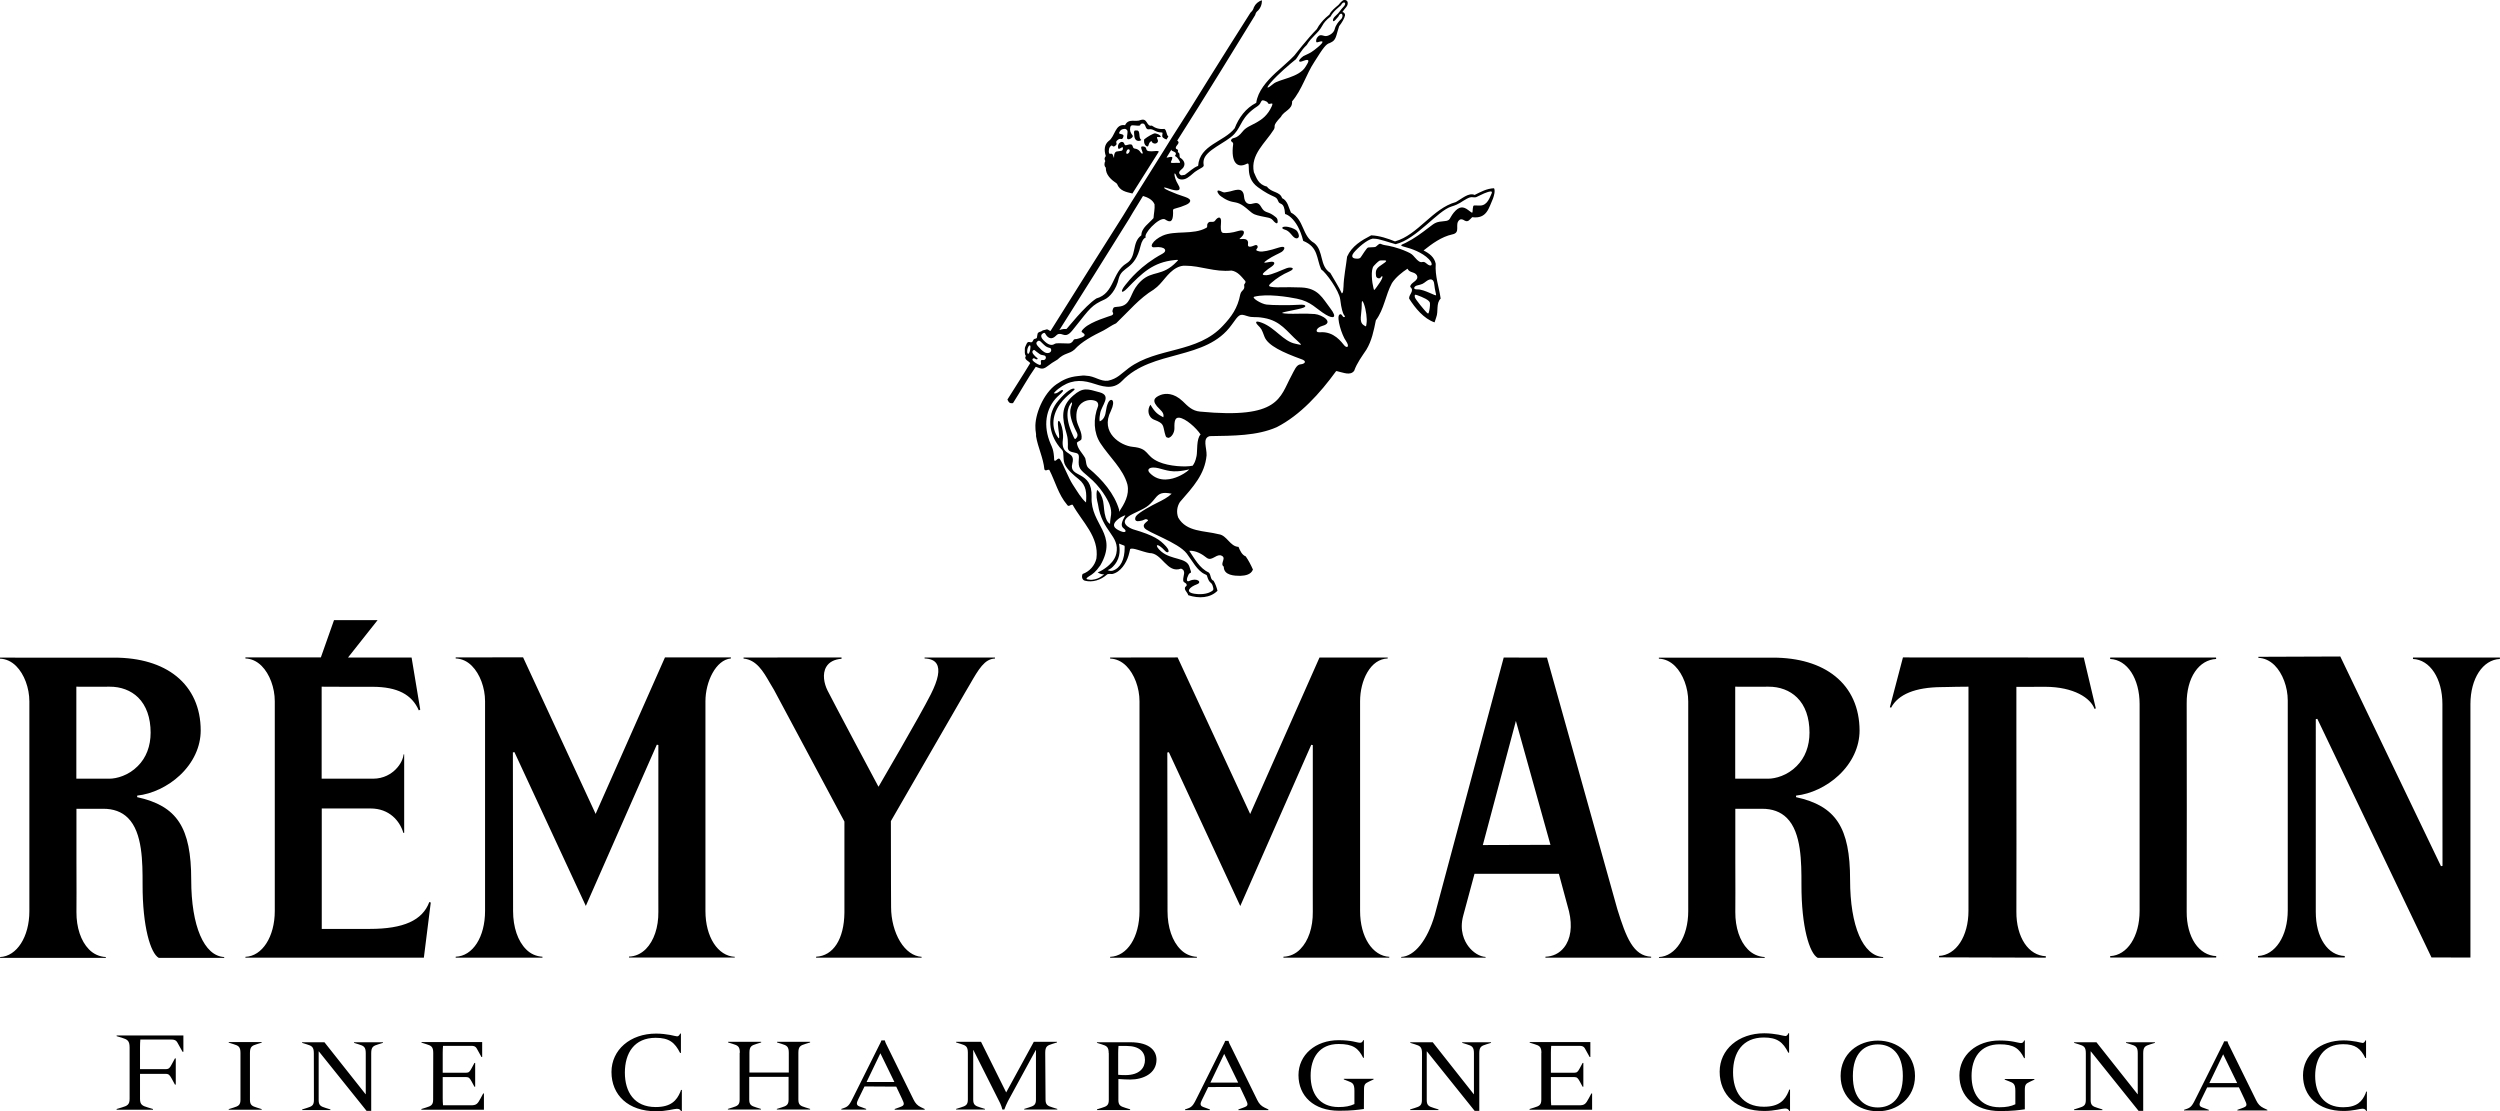
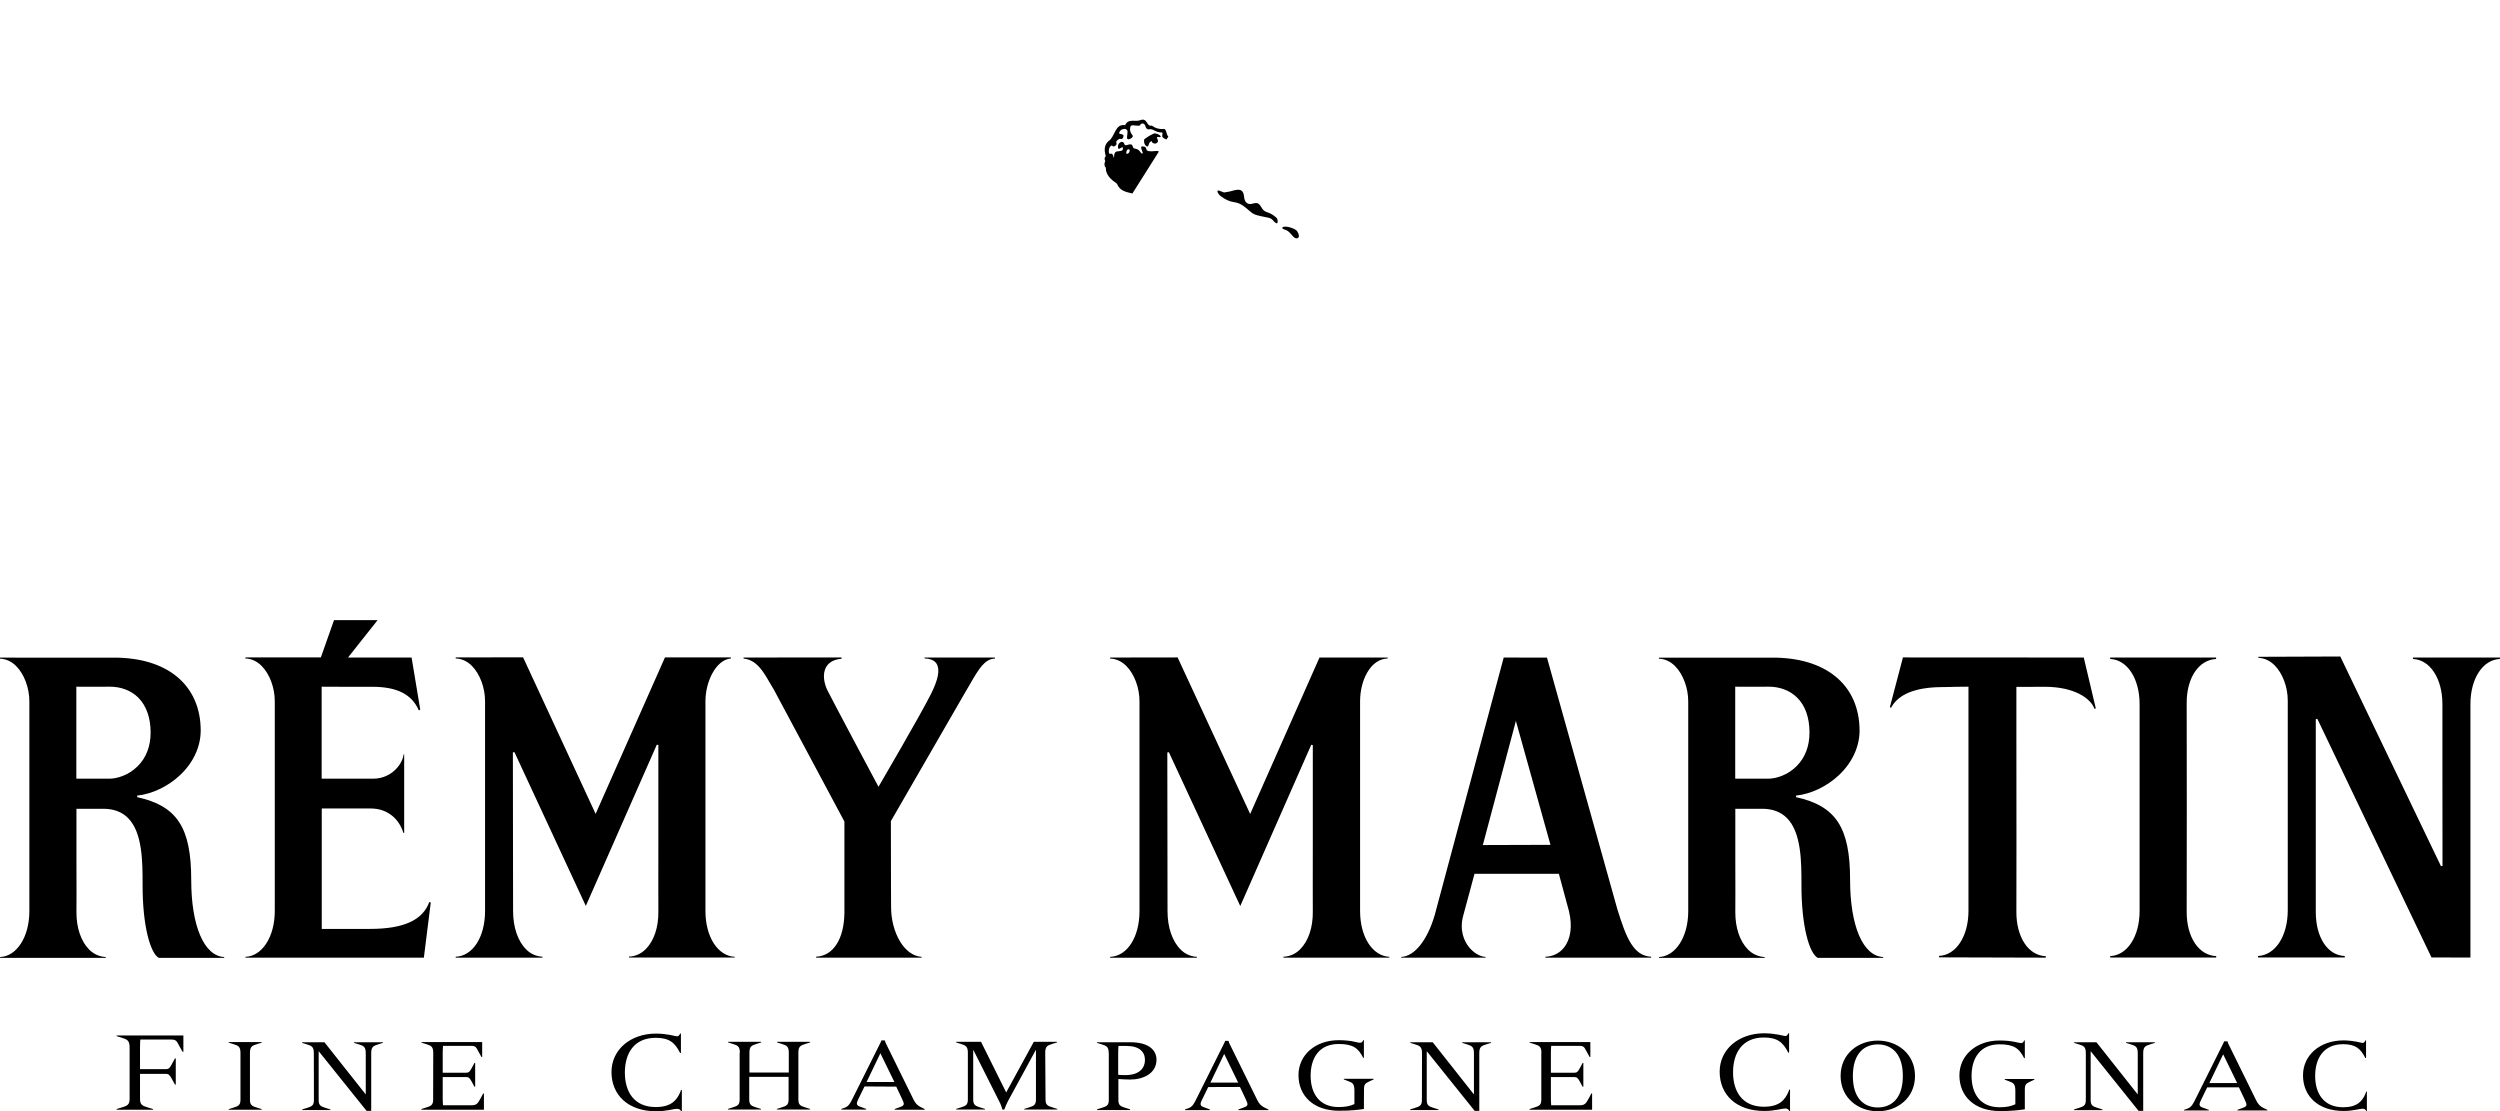
<svg xmlns="http://www.w3.org/2000/svg" id="图层_1" x="0px" y="0px" viewBox="0 0 2426.5 1078.6" style="enable-background:new 0 0 2426.5 1078.6;" xml:space="preserve">
  <style type="text/css">	.st0{fill-rule:evenodd;clip-rule:evenodd;}</style>
  <g>
    <g>
      <path class="st0" d="M185.6,854.1c0-50.9-13.7-71.9-52.5-80.4l0.1-1.5c14.3-1.5,29.8-8.8,41.4-19.7c13-12.2,20.2-27.7,20.2-43.5   c0-22-8.2-40.2-23.5-52.6c-14.7-11.9-35.6-18.1-60.4-18.1H0v1c5.7,0.2,11.1,2.6,15.7,7.2c7.8,7.8,12.8,21.2,12.8,34.3v203.6   c0,24.9-12.2,43.8-28.4,44.5l0,0.8h102.6v-0.8c-6.2-0.3-12.1-3-16.4-7.5c-7.8-8-12.2-21.2-12.1-36.2c0.1-6.9,0.1-25.9,0-50l0-49.4   v-0.8h25.7c10.1-0.1,18.3,2.9,24.3,8.9c14.3,14.2,14.2,43.3,14.2,64.6c-0.1,41.1,7.8,66.9,15.7,71.2c2.4,0,41.9,0,63.5,0v-0.8   C198.1,927.9,185.6,898.8,185.6,854.1L185.6,854.1z M106.1,755.8H74.1v-89.3l0.8,0c0.2,0,16.4,0.2,31.4,0   c10.9-0.1,20.8,3.6,27.8,10.5c7.9,7.8,12.1,19.6,12.1,34.1c0,13.1-4.3,24.4-12.5,32.5C124.7,752.7,113.2,755.8,106.1,755.8   L106.1,755.8z M1795.7,854.1c0-50.9-13.7-71.9-52.5-80.4l0.1-1.5c14.3-1.5,29.8-8.8,41.4-19.7c13-12.2,20.2-27.7,20.2-43.5   c-0.1-22-8.2-40.2-23.6-52.6c-14.7-11.9-35.6-18.1-60.4-18.1h-110.8v1c5.7,0.2,11.1,2.6,15.7,7.2c7.8,7.8,12.8,21.2,12.8,34.3   v203.6c0,24.9-12.2,43.8-28.4,44.5l0,0.8h102.6v-0.8c-6.2-0.3-12.1-3-16.4-7.5c-7.8-8-12.2-21.2-12.1-36.2c0.1-6.9,0.1-25.9,0-50   l0-49.4v-0.8h25.7c10.1-0.1,18.3,2.9,24.3,8.9c14.3,14.2,14.2,43.3,14.2,64.6c-0.1,41.1,7.8,66.9,15.8,71.2c2.4,0,41.8,0,63.5,0   v-0.8C1808.2,927.9,1795.7,898.8,1795.7,854.1L1795.7,854.1z M1716.1,755.8h-31.9v-89.3l0.8,0c0.2,0,16.4,0.2,31.4,0   c10.9-0.1,20.8,3.6,27.8,10.5c8,7.8,12.1,19.6,12.1,34.1c0,13.1-4.3,24.4-12.5,32.5C1734.8,752.7,1723.3,755.8,1716.1,755.8   L1716.1,755.8z M713.2,928.7c-16.5-0.8-28.5-19.3-28.5-44.5V680.6c0-18.9,10.1-40.2,24.7-41.5v-1h-64l-66.6,150.3l-0.7,1.6   l-0.7-1.6l-69.7-150.4l-65.4,0.1v1c5.7,0.2,11.2,2.6,15.7,7.2c7.8,7.8,12.8,21.2,12.8,34.3v203.6c0,25.3-11.9,43.8-28.5,44.4v0.9   h84.2c0-0.3,0-0.6,0-0.9c-6-0.3-11.6-2.8-15.8-7.1c-8.1-8-12.7-21.6-12.7-37.2l-0.1-76.6l-0.1-77.4l1.5-0.3l69.3,149.3l68.9-156.5   l1.5,0.3l0,13.7l0,32.8l0,46.7c0,31.6-0.1,61.4,0,68.6c0.2,15.1-4.3,28.3-12.1,36.2c-4.7,4.7-10.3,7.2-16.4,7.4v0.9h102.6   L713.2,928.7L713.2,928.7L713.2,928.7z M416.7,875.5c-6.6,17.8-25,26.1-57.9,26.1h-46.5v-61.9l0-54.2v-0.8h47.4   c18.2,0,28.4,12.1,31.8,23.7l0.8,0v-76.2h-0.6c-0.3,3.8-2.6,9.5-7.7,14.6c-4.1,4.1-11.3,9-22,9h-49.8v-89.3h0.8   c0.4,0,35.3,0.2,48.9,0.1c23.7,0.1,37.9,7.4,44.6,22.9l1.4-0.7l-8.4-50.6h-61.7l1-1.3l27.7-35h-42.3l-12.6,35.7l-0.2,0.5H311   l-72.8,0v1c5.7,0.2,11.1,2.6,15.7,7.2c7.8,7.8,12.8,21.2,12.8,34.3v203.6c0,25-12.2,43.9-28.5,44.5v0.8h173.2l6.7-53.5   L416.7,875.5L416.7,875.5z M897.4,638.2l0,0.9c5.7,0.2,9.7,1.9,11.7,5.2c3.4,5.6,1.6,15.2-5.6,29.5c-11,21.8-49.8,88-50.1,88.6   l-0.7,1.2l-0.7-1.2c-0.5-0.8-45.5-85.4-48.8-92.2c-3.3-6.6-5.3-16.1-1.2-23c2.7-4.6,7.9-7.3,14.8-7.8l0-1.3l-95.1,0.1v1   c12.5,1.2,19.1,12.4,25.4,23.4c1.4,2.4,2.7,4.7,4.1,6.9l68.3,127.7l0.1,0.2v47.9c0,19.9,0,35.7,0,40.5   c-0.3,25.7-10.8,42-27.5,42.8v0.9h102.4l0-0.8c-7.9-0.5-15.3-5.7-20.9-14.9c-5.5-9.1-8.7-21.2-8.7-33.3l-0.1-21.5l-0.1-61.8V797   l0.1-0.2l71.9-124.6l4.7-8c8.5-14.8,14.3-24.7,24.3-25v-1L897.4,638.2L897.4,638.2z M1348.6,928.7c-16.5-0.8-28.5-19.3-28.5-44.5   V680.6c0-10.1,2.5-20.2,6.9-27.8c5-8.7,11.9-13.4,19.9-13.7v-0.9h-66.2l-66.6,150.3l-0.7,1.6l-0.7-1.6L1143,638.1l-65.5,0.1v1   c5.7,0.2,11.1,2.6,15.7,7.2c7.8,7.8,12.8,21.2,12.8,34.3v203.6c0,25.3-11.9,43.8-28.5,44.4v0.9h84.2c0-0.3,0-0.6,0-0.9   c-6-0.3-11.6-2.8-15.8-7.1c-8.1-8-12.7-21.6-12.7-37.2l-0.1-76.6l-0.1-77.4l1.5-0.3l69.3,149.3l68.9-156.5l1.5,0.3v13.7l0,32.8   l0,46.7c0,31.6-0.1,61.4,0,68.6c0.2,15.1-4.3,28.3-12.1,36.2c-4.3,4.5-10.1,7.2-16.4,7.4v0.9h102.6L1348.6,928.7L1348.6,928.7   L1348.6,928.7z M1602.6,928.6c-17.4-0.8-24.3-18.8-32.8-46.1l-68.3-244.2l-42-0.1l-67,250.1c-7.2,24.5-19.6,39.9-32.5,40.5v0.7   h81.9v-0.7c-5.7-0.3-12.2-4.3-16.7-10.3c-3.6-4.8-9.1-15.1-4.9-30.1l10.7-39.7l0.2-0.6h0.6l80.6,0h0.6l0.2,0.6l9.7,35.9   c3.4,14.4,1.7,26.9-4.9,35.1c-4.4,5.6-10.8,8.7-18,8.9v0.9h102.6C1602.6,929.1,1602.6,928.8,1602.6,928.6L1602.6,928.6z    M1503.7,820l-63.5,0.2h-1l0.3-1l31.1-116.7l0.7-2.8l0.8,2.8l32.5,116.5l0.3,1L1503.7,820L1503.7,820z M2022.5,638.2l-175.5-0.1   l-12.7,48.3l1.2,0.5c6.9-13,23.4-19.8,49-20c1.1,0,3.1,0,5.9-0.1c4.6-0.1,11.5-0.3,19.4-0.3h0.8v217.5c0,24.8-12,43.1-28.6,43.8   c0,0.4,0,0.9,0.1,1.4l103.5,0.3c0.1-0.5,0.1-1.1,0.1-1.4c-8.2-0.3-15.5-4.7-20.6-12.4c-5.2-7.8-8.1-18.7-8-30.7   c0.1-8.3,0.1-108.9,0-175.4l0-42.1v-0.8l0.8,0c11.1,0,21.8-0.1,27.2-0.1c27.9,0.1,44.1,11,47.8,21.4c0.4-0.1,0.8-0.2,1.3-0.4   L2022.5,638.2L2022.5,638.2z M2130.4,915.6c-5.2-7.8-8.1-18.7-8-30.7c0.1-6.2,0.1-51.4,0.1-101.1c0-49.8,0-94.9-0.1-101.1   c-0.1-12,2.7-22.9,8-30.7c5.2-7.7,12.5-12,20.6-12.4c0-0.5,0-0.9-0.1-1.4h-102.7l-0.1,1.4c16.6,0.7,28.6,19,28.6,43.8v200.8   c0,24.8-12,43.1-28.6,43.8c0,0.4,0,0.9,0.1,1.4H2151c0.1-0.5,0.1-1.1,0.1-1.4C2142.9,927.7,2135.6,923.3,2130.4,915.6z    M2342.1,638.2l-0.1,1.4c16.6,0.7,28.6,19,28.6,43.8l0,51.8l0.1,105.2l-1.5,0.3l-97.7-203.5l-79.5,0.3v1   c5.7,0.2,11.1,2.7,15.7,7.2c7.8,7.8,12.8,21.2,12.8,34.2v203.6c0,25.1-12.1,43.6-28.9,44.4c0,0.4,0,0.9,0.1,1.4h84.1   c0-0.5,0.1-1.1,0-1.4c-8.1-0.3-15.1-4.5-20.2-12.2c-5.2-7.8-7.9-18.4-7.9-30.7V698l1.5-0.3L2360,929.3l37.8,0.1v-246   c0-24.8,12-43.1,28.6-43.8c0-0.5,0-0.9,0-1.4H2342.1L2342.1,638.2z" />
      <path class="st0" d="M125.8,1016.7c0-6.7-2.2-7.8-7.6-9.5l-5-1.5v-0.7h64.8v15.9h-0.8l-4-7.2c-1.6-3-2.4-4.7-6.8-4.7h-30.2   c-0.2,2.5-0.3,5-0.3,7.5v21.2h25c3.1,0,4-1.3,5.8-4.7l3.1-5.7h0.8v25.4h-0.8l-3.1-5.7c-1.9-3.3-2.7-4.7-5.8-4.7h-25v24.2   c0,5.7,2.2,6.8,7.6,8.4l5,1.5v0.7h-35.3v-0.7l5-1.5c5.4-1.6,7.6-2.7,7.6-8.4L125.8,1016.7L125.8,1016.7L125.8,1016.7z M233.4,1022   c0-6.1-2-7.1-6.9-8.6l-4.5-1.4v-0.6H254v0.6l-4.5,1.4c-4.9,1.5-6.9,2.5-6.9,8.6v45.4c0,5.2,2,6.2,6.9,7.7l4.5,1.4v0.6H222v-0.6   l4.5-1.4c4.9-1.5,6.9-2.5,6.9-7.7L233.4,1022L233.4,1022z M304.6,1022.2c0-6.1-2-7.1-6.9-8.6l-4.5-1.4v-0.6h21.7l39.9,50.4h0.2   v-39.8c0-6.1-2-7.1-6.9-8.6l-4.5-1.4v-0.6h28.1v0.6l-4.5,1.4c-4.9,1.5-6.9,2.5-6.9,8.6v56h-4.5l-46.3-57.7h-0.2v47.2   c0,5.2,2,6.2,6.9,7.7l4.5,1.4v0.6h-27.4v-0.6l4.5-1.4c4.9-1.5,6.9-2.5,6.9-7.7L304.6,1022.2L304.6,1022.2L304.6,1022.2z    M420.5,1022c0-6.1-2-7.1-6.9-8.6l-4.5-1.4v-0.6H468v14.5h-0.7l-3.6-6.5c-1.5-2.8-2.2-4.3-6.2-4.3H430c-0.2,2.3-0.3,4.6-0.3,6.8   v19.3h22.7c2.8,0,3.6-1.2,5.3-4.3l2.8-5.2h0.7v23.1h-0.7l-2.8-5.2c-1.7-3-2.5-4.2-5.3-4.2h-22.7v20.6c0,2.3,0.1,4.5,0.3,6.8h26.8   c5.4,0,6.6-0.9,9.8-7l2.4-4.5h0.7v15.8h-60.7v-0.7l4.5-1.4c4.9-1.5,6.9-2.5,6.9-7.7L420.5,1022L420.5,1022L420.5,1022z    M660.9,1022h-0.8c-5.1-10.2-10.7-14.7-23.7-14.7c-20.8,0-29.9,14.8-29.9,33.8c0,18.6,9,33.4,29.9,33.4c14.9,0,20.4-6.4,23.9-14.6   l0.7-2h0.8v20.7H661c-0.4-1.2-1.4-2.4-4-2.4c-3,0-9.8,2.4-20.2,2.4c-27.1,0-43.3-15.8-43.3-38.1c0-21.5,18.2-37.3,43.3-37.3   c5.4,0,10,0.7,13.6,1.3c3.5,0.7,6,1.4,6.9,1.4c1.3,0,2.5-1.6,2.8-2.7h0.8L660.9,1022L660.9,1022L660.9,1022z M718.1,1021.8   c0-6.1-2-7.1-6.9-8.6l-4.5-1.4v-0.6h32.1v0.6l-4.5,1.4c-4.9,1.5-6.9,2.5-6.9,8.6v19.2h38.2v-19.2c0-6.1-2-7.1-6.9-8.6l-4.5-1.4   v-0.6h32.1v0.6l-4.5,1.4c-4.9,1.5-6.9,2.5-6.9,8.6v45.4c0,5.2,2,6.2,6.9,7.7l4.5,1.4v0.6H754v-0.6l4.5-1.4   c4.9-1.5,6.9-2.5,6.9-7.7v-22h-38.2v22c0,5.2,2,6.2,6.9,7.7l4.5,1.4v0.6h-32.1v-0.6l4.5-1.4c4.9-1.5,6.9-2.5,6.9-7.7V1021.8z    M839.1,1054.5l-6,12.3c-0.7,1.4-1.4,3.1-1.4,4.1c0,2.3,1.8,2.8,4.4,3.7l4.6,1.7v0.7h-24.1v-0.7l2.9-1c4.3-1.5,5.5-3.9,9.2-11.4   l24.7-49.5c1.4-2.8,1.9-3.6,2.1-4.6h3.3c0.6,2.4,1.5,3.8,2.4,5.7l25.5,51.8c1.7,3.5,3.7,5.7,7,7.3l3.8,1.8v0.7h-29.1v-0.7l4.2-1.5   c3.4-1.2,4.6-1.9,4.6-3.5c0-1-0.4-2.2-2-5.5l-5.3-11.2L839.1,1054.5L839.1,1054.5L839.1,1054.5z M868.1,1050.2l-13.6-27.9   l-13.4,27.9H868.1L868.1,1050.2z M1014.8,1067.2c0,5.2,2,6.2,6.9,7.7l4.5,1.4v0.6h-32.1v-0.6l4.5-1.4c4.9-1.5,6.9-2.5,6.9-7.7v-48   h-0.2l-27,49.6c-1.3,2.5-2.6,5.6-3.5,8.1h-1.9c-0.4-1.9-1.3-4.2-2.1-6l-26-51.7h-0.2v48c0,5.2,2,6.2,6.9,7.7l4.5,1.4v0.6h-28v-0.6   l4.5-1.4c4.9-1.5,6.9-2.5,6.9-7.7v-45.4c0-6.1-2-7.1-6.9-8.6l-4.5-1.4v-0.6h24.2l24.4,49.1l26.8-49.1h22.5v0.6l-4.5,1.4   c-4.9,1.5-6.9,2.5-6.9,8.6L1014.8,1067.2L1014.8,1067.2z M1076.1,1022.2c0-6.1-2-7.1-6.9-8.6l-4.5-1.4v-0.6h32.2   c20.1,0,25.6,9.2,25.6,16.9c0,13.6-13.2,19.3-25.4,19.3c-3.1,0-7.2-0.2-11.6-0.5v20.3c0,5.2,2,6.2,6.9,7.7l4.5,1.4v0.7h-32.1v-0.7   l4.5-1.4c4.9-1.5,6.9-2.5,6.9-7.7V1022.2z M1085.3,1043.2c2.2,0.2,4.1,0.3,6.9,0.3c14,0,19.1-7.1,19.1-14.7   c0-7.8-5.4-13.6-17.9-13.6h-7.8c-0.2,2.3-0.3,4.5-0.3,6.8L1085.3,1043.2L1085.3,1043.2L1085.3,1043.2z M1172.7,1055.1l-6,12.3   c-0.7,1.4-1.4,3-1.4,4c0,2.3,1.8,2.8,4.4,3.7l4.6,1.7v0.7h-24.1v-0.7l2.9-1c4.3-1.5,5.5-3.9,9.2-11.4l24.7-49.5   c1.4-2.8,1.9-3.6,2.1-4.6h3.3c0.6,2.4,1.5,3.8,2.4,5.6l25.5,51.8c1.7,3.5,3.7,5.7,7,7.3l3.8,1.8v0.7h-29.1v-0.7l4.2-1.5   c3.4-1.2,4.6-1.9,4.6-3.5c0-1-0.4-2.2-2-5.6l-5.3-11.2L1172.7,1055.1L1172.7,1055.1z M1201.8,1050.8l-13.6-27.9l-13.4,27.9H1201.8   L1201.8,1050.8z M1323.8,1076.4c-5.9,0.8-11.9,1.7-24.1,1.7c-24.6,0-39.4-14.3-39.4-34.6c0-19.6,16.5-33.9,39-33.9   c6.2,0,10.7,0.6,13.9,1.2c3.3,0.7,5.5,1.3,7,1.3c1.8,0,2.5-1.4,2.9-2.5h0.7v17.1h-0.7c-4.6-9.2-9.7-13.4-23.8-13.4   c-18.9,0-27.2,13.5-27.2,30.8c0,16.9,8.2,30.4,27.2,30.4c6.5,0,11-0.9,15.3-2.9v-12.9c0-7.2-2-7.8-6.4-9.5l-3.9-1.5v-0.6h28.9v0.6   l-4.5,2.1c-3.7,1.8-4.8,2.6-4.8,7.8L1323.8,1076.4L1323.8,1076.4L1323.8,1076.4z M1380.2,1022.2c0-6.1-2-7.1-6.9-8.6l-4.5-1.4   v-0.6h21.8l39.8,50.4h0.2v-39.8c0-6.1-2-7.1-6.9-8.6l-4.5-1.4v-0.6h28v0.6l-4.5,1.4c-4.9,1.5-6.9,2.5-6.9,8.6v56h-4.5l-46.3-57.7   h-0.2v47.2c0,5.2,2,6.2,6.9,7.7l4.5,1.4v0.6h-27.5v-0.6l4.5-1.4c4.9-1.5,6.9-2.5,6.9-7.7L1380.2,1022.2L1380.2,1022.2z    M1496.1,1022c0-6.1-2-7.1-6.9-8.6l-4.5-1.4v-0.6h58.9v14.5h-0.7l-3.6-6.5c-1.5-2.8-2.2-4.3-6.2-4.3h-27.5   c-0.2,2.3-0.3,4.6-0.3,6.8v19.3h22.7c2.8,0,3.6-1.2,5.3-4.3l2.8-5.2h0.7v23.1h-0.7l-2.8-5.2c-1.7-3-2.5-4.2-5.3-4.2h-22.7v20.6   c0,2.3,0.1,4.5,0.3,6.8h26.8c5.4,0,6.6-0.9,9.8-7l2.4-4.5h0.7v15.8h-60.7v-0.7l4.5-1.4c4.9-1.5,6.9-2.5,6.9-7.7V1022L1496.1,1022z    M1736.5,1021.7h-0.8c-5.1-10.2-10.7-14.7-23.7-14.7c-20.8,0-29.9,14.8-29.9,33.8c0,18.6,9,33.4,29.9,33.4   c14.9,0,20.4-6.4,23.9-14.6l0.7-2h0.8v20.7h-0.8c-0.4-1.2-1.4-2.4-4-2.4c-3,0-9.8,2.4-20.2,2.4c-27.1,0-43.3-15.7-43.3-38.1   c0-21.5,18.2-37.3,43.3-37.3c5.4,0,10,0.7,13.6,1.3c3.5,0.7,6,1.4,7,1.4c1.3,0,2.5-1.6,2.7-2.7h0.8L1736.5,1021.7L1736.5,1021.7z    M1822.6,1010c18.8,0,36.1,12.7,36.1,34.3c0,21.6-17.3,34.3-36.1,34.3c-18.7,0-36.1-12.7-36.1-34.3S1803.8,1010,1822.6,1010z    M1822.6,1074.9c12.5,0,24.3-7.9,24.3-30.6c0-22.6-11.8-30.6-24.3-30.6c-12.4,0-24.2,7.9-24.2,30.6   C1798.3,1066.9,1810.1,1074.9,1822.6,1074.9z M1965.3,1076.7c-5.9,0.8-11.9,1.7-24.1,1.7c-24.6,0-39.4-14.3-39.4-34.6   c0-19.6,16.5-33.9,39-33.9c6.2,0,10.7,0.6,13.9,1.2c3.3,0.6,5.5,1.3,7,1.3c1.8,0,2.5-1.4,2.9-2.5h0.7v17.1h-0.7   c-4.6-9.2-9.7-13.4-23.8-13.4c-18.9,0-27.2,13.5-27.2,30.7c0,16.9,8.2,30.4,27.2,30.4c6.5,0,11-0.9,15.3-2.9v-12.9   c0-7.2-2-7.8-6.4-9.5l-3.9-1.5v-0.6h28.8v0.6l-4.5,2.1c-3.7,1.8-4.8,2.6-4.8,7.9L1965.3,1076.7L1965.3,1076.7L1965.3,1076.7z    M2024.5,1022.2c0-6.1-2-7.1-6.9-8.6l-4.5-1.4v-0.6h21.7l39.9,50.4h0.2v-39.8c0-6.1-2-7.1-6.9-8.6l-4.5-1.4v-0.6h28.1v0.6   l-4.5,1.4c-4.9,1.5-6.9,2.5-6.9,8.6v56h-4.5l-46.3-57.7h-0.2v47.2c0,5.2,2,6.2,6.9,7.7l4.5,1.4v0.7h-27.5v-0.7l4.5-1.4   c4.9-1.5,6.9-2.5,6.9-7.7L2024.5,1022.2L2024.5,1022.2z M2142.3,1055.4l-6,12.3c-0.7,1.4-1.4,3.1-1.4,4.1c0,2.3,1.8,2.8,4.4,3.7   l4.6,1.7v0.6h-24.1v-0.6l2.9-1c4.3-1.5,5.5-3.9,9.2-11.4l24.7-49.5c1.4-2.8,1.9-3.6,2.1-4.6h3.3c0.6,2.4,1.5,3.8,2.4,5.6   l25.5,51.8c1.7,3.5,3.7,5.7,7,7.3l3.8,1.8v0.6h-29.1v-0.6l4.2-1.5c3.4-1.2,4.6-1.9,4.6-3.5c0-1-0.4-2.2-2-5.6l-5.3-11.2   L2142.3,1055.4L2142.3,1055.4z M2171.4,1051.2l-13.6-27.9l-13.4,27.9H2171.4z M2296.5,1026.9h-0.7c-4.6-9.2-9.7-13.4-21.5-13.4   c-18.9,0-27.2,13.5-27.2,30.8c0,16.9,8.2,30.4,27.2,30.4c13.5,0,18.5-5.8,21.7-13.3l0.6-1.9h0.7v18.8h-0.7   c-0.4-1.1-1.3-2.2-3.6-2.2c-2.7,0-8.9,2.2-18.3,2.2c-24.6,0-39.4-14.3-39.4-34.6c0-19.6,16.5-33.9,39.4-33.9   c4.9,0,9.1,0.7,12.3,1.2c3.2,0.6,5.4,1.3,6.3,1.3c1.2,0,2.3-1.5,2.5-2.5h0.7L2296.5,1026.9L2296.5,1026.9z" />
    </g>
    <path d="M1123.9,146.7c-1.5-0.6-5,0.6-9,0c-3.9-0.6-0.6-4.6-6.1-4.6c-3.4,0,1.8,6.9-0.1,7s-1.9-4.2-7.3-4.9c-3.6-0.5,0.2-6-7.8-3.4  c-3.3,1.1-1.3-3-4.9-3.1c-0.9,0-3.7,1.3-3.6,5c0.1,4.8,4.8-2.1,4.8,1.1s-1.8,2.5-5.8,3.2c-4,0.6-2.2,8-3.1,5.8  c-0.9-2.3-0.9-4.2-3.5-3.5c-1.7,0.5-1.7-4.6-0.3-6.5c3-4.2,2,1.6,5.6-1.6c2.7-2.3-1.7-2.9,2.6-5.8c2.6-1.8,3.5,1.3,4.9-2.5  c1.4-3.8-4.9-1.9-4-4.2c0.9-2.5,2.6-3.4,5-3.6v0c0,0,1.6-0.3,2.7,1.3c1.1,1.6-0.5,5.4,0,7.9c0.6,2.5,6.7-0.9,5.3-2.8  c-2.2-3-2.9-4.7-2.3-7.8c0.6-3.1,2.8-1.9,7.2-1.7s1.1-1.8,4.7-2.1s2.3,6.2,6.1,5.6c5.1-0.8,5.5,3,12.7,3.1c1.8,0-0.8,3.2,1,4.9  c1,0.9,2.3,1.5,3.5,1.9c1.1-1.7,1.7-2.8,1.8-2.9c-2.2-1.9-1.3-5.6-3.8-7.4c-4.8,0.6-8.9-0.7-12.3-3.2c-5.4,1.3-3.8-7.7-10.8-5.4  c-4.8,2.3-11.7-2.1-15.1,5c-10-1.6-9.5,11.1-16,15.4c-4.1,3.5-4.6,8.6-2.7,14.6c-2.1,2.5-0.8,3.9-0.5,4.8c-1.1,1.9-1.2,5,0.5,6.4  c-0.2,7.2,5.2,11.7,10.8,15.6c2.8,7.2,9,8,15,9.5c0,0,0,0,0,0c0.8-1.3,15.6-24.7,25.7-40.7C1124.6,147,1124.3,146.8,1123.9,146.7z   M1094.1,149.3c-2,0.2-0.5-4.2,0.9-4.4C1097.8,144.6,1096.2,149.1,1094.1,149.3z" />
    <path d="M1136.5,133.6c0.1,0,0.2,0,0.3,0C1136.7,133.6,1136.6,133.6,1136.5,133.6z" />
    <polygon points="1028.1,320.5 1028.1,320.5 1028.1,320.5  " />
-     <path d="M1450.1,182.7c-7.1,0.3-12.8,3.5-18.8,6.5c-5.8-2.6-12.5,3.8-18.2,6.9c-22.5,6.1-36.8,32-59.1,38.2  c-7.4-2.9-14.8-5.5-23.1-5.9c-9.6,5-18.8,10.4-23.4,20.7c-1,8.7-3.3,20.1-3.5,29.3c-0.4,2.1,0.2,5.3-1.6,6.4  c-3.2-6.9-7.5-13.3-11.2-19.9c-10.8-6.9-6.1-21.2-15.6-29c-12.1-6.9-9.5-22.7-22.6-29.6c-2.3-4.8-3-11.4-8.6-14  c-2.2-6.7-10.4-5.1-14.7-11.2c-8.6-2-10.2-8.7-12.7-14c-3.5-17.1,11.2-28.3,19.4-41.4c2.3-4-2.4-2.5,6.9-12.3  c3.1-6.1,11.3-6.9,10.8-15c9.8-11.6,13.6-26.3,21.8-38.6c8.3-13.2,11.1-17.1,14.7-18c2.2-1.3,4.8-1.5,6.6-7.7  c0.8-3.1,1.5-5.1,2.6-8.7c2.7-3.5,5.1-7.5,5.7-10.5c0.2-1.6-1.2-3.2-2.6-3.2c2.8-4.3,5.2-5.4,5.2-8.6c0.1-2.4-1.8-3.1-3.1-3.2  c-1.1-0.1-3,1.2-5.9,4.9c-3.2,2.7-7,5.6-8.8,9.4c-5.2,4.1-7.3,6.8-10.2,10.7l-2,3.4c-8.5,8.5-22,25.8-22,25.8  c-5.2,5.5-12.2,11.2-18.1,16.7c-8.7,8.2-17.1,17.6-18.7,29c-10.2,5.1-17.1,14.7-20.9,24.7c-10.5,13.3-34.1,16.1-35.5,36.5  c-4.9,1.8-8.6,5.8-12.9,8.7l-3.2,0.5c-1.1-0.2-1.5-1-2.1-1.6c-1.3-2.8,3.5-4.4,4.3-6.9c1.9-3.5-0.7-7-3.7-8.7  c-1-1.8,0.5-4.1-2.2-5.4l0.3-1.2c0-1.7-1-1.2-1.9-2c-1.8-2.7,5.2-5.4,1.1-7.9c25-39.1,63-101.2,75.7-121.9c0.5-2.1,1-2.9,3-4.6  c4-4.3,3.5-9.7,3.5-9.7c-3.5,1-6.3,3.5-7.8,6.8c-0.6,2.3-1.5,3.5-3.3,5.2c-7.5,11.7-12.8,20.2-20.7,32.7  c-12.9,20.5-25.8,41.1-38.6,61.8c-5.5,8.7-11.5,18-17,26.7c0,0,0,0,0,0l-3.9,6.3c-1.2,2-2.7,4.4-3.9,6.3l-26.6,42.4l-2.3-0.5  c1,0.2,2.3,0.5,2.3,0.5s-9.3,14.6-13,21l-33.3,52.7c-12.5,19.8-24.9,39.7-37.1,59.1c-0.9-0.2-2.8-1.9-3.7-1.6c-2.8,1-3.2,0.3-5.4,2  c-4.4,1.2-3.2,2.2-4.1,6.2c-1.3,1.6-2.6-0.1-3.9,3c-1.5,3.6-4.5-1.8-6.4,3.5c-0.4,1.2-1.4,2.4-1.4,4.1c0.1,2.9-0.5,5.3,1.1,7  c-2.7,3.4,3.5,5.3,4.1,7c-6.9,11.5-14.8,23.6-22.1,35.3c1.5,3.4,2.6,3.8,5.4,3.5c7.4-11.5,14.3-24.3,22.1-35.3  c3.8,1.1,6.1,3.5,10.9-0.2c3.2-2.5,6.6-4.8,10.2-6.8c7.1-6.9,11.1-5,16.5-9.7c7-7.8,17.9-13.5,28.1-18.5c4.1-2.2,8.1-5.2,12.3-7  c12.3-11.7,22.5-24.3,36.6-32.8v0l0.1-0.1l0.1-0.1c8.3-5.6,12.5-15.8,22-20.9c2.4-1.3,6-2.3,8.4-2c15.1,0,28.4,6.4,44.8,4.7  c6.1,1,9.4,5.6,13.4,10.2c0.9,2.2-1.4,2.3-1.1,4.3c0.9,4.7-2.7,4.1-3.8,8.7c-2.5,13.3-8.6,21.6-16.6,30.1  c-25,27.3-63.9,20.8-91.6,41.3c-7.4,5.5-11.1,10.4-20.1,12.3c-7.4,1-13.1-4.6-21-4.8c-3-0.4-3.8-0.2-8.3,0.3  c-8.7,0.9-14.3,3.5-20.7,7.9c-13,8.9-21.3,30.2-20.5,42.4c-0.1,2.9,0.9,5.8,0.6,8.1c1.8,11,7,20.8,8.1,32.2  c1.5,2.2,2.8-0.3,4.8,0.5c5.8,11.3,8.7,23.8,17.2,33.8c1.6,2.7,3.3-0.5,5.4,0c9.2,16.7,25.9,31,23.1,52.2  c-1.6,6.9-6.7,12.6-13.4,15c-1.1,2.2-0.7,5.7,2.1,6.5c7.5,2,15.7-0.7,21.5-5.9c1-1,3.5-0.5,4.3-0.6h1c8-1.8,13.4-10.6,15.6-17.7  c0.6-2.1,1.2-4.3,1.6-6.4c1.9-2.1,11.8,2.6,18.8,3.8c12.3-0.2,16.9,20.2,30.6,15.1c5.5,2,1.8,7.2,2.1,11.2  c-0.2,2.9,4.1,2.3,3.3,5.4c-4.3,3.1,1,6.1,1.6,9.2c10.4,3.4,21.3,2.8,28.4-4.3c-0.8-3.3-2-6.7-3.8-9.7c-3.5-1.3-2.2-5.9-4.8-8.1  c-8.9-4.1-13.7-13.5-18.8-21c6.2-0.4,12.3,3,17.2,7c4.6,3,8.1-3,12.9-2.7c7.5,2-1.1,8,3.4,11.1c-0.1,8.6,10.6,8.9,16.1,8.9  c5.1-0.2,10.4-1.3,12.2-6.1c-2-4.5-4.2-8.8-7-12.8c-3.6-1.3-5.6-5.7-7-9.2c-8.4-0.4-11.1-11.3-19.3-12.3  c-13.9-3.6-31.2-2-39.2-16.1c-1.9-5-1.3-10.6,1.6-15.1c13-14.9,24.2-27,25.9-45.3c0.3-7.4-4.4-16.8,3.1-18.7  c22.7-0.4,45.7-0.2,65-8.7c22.9-11.7,42.1-33,57.5-54.2c0.3-0.6,1.6,0.1,2.7,0.3c3.9,0.7,11.4,4.3,15-0.9  c2.6-7.4,7.4-13.8,11.8-20.4c5.2-8.6,7.2-18.5,9.2-28.5c8.1-10.9,9.3-24.4,15.6-36.1c3.6-5.6,10-10.7,15.1-14  c2.1,4.4,6.8,2.6,9.1,6.4c2.6,5.6-6.6,6.7-6.4,11.3c4.5,3.8-1.5,7.2-1.1,11.3c5.8,9.2,14.3,19.6,24.7,23.1l1.6-4.9  c2.3-5.8-0.4-13.5,4.3-18.2c-1.6-11.3-5.6-21.6-4.8-33.8c-1.3-6.5-6.4-10.2-11.8-12.9c8.3-6.6,17.4-13.3,27.9-15.6  c8.7-1.7,1.8-9.8,6.9-14c1.7-1.3,3.5-0.4,4.9,0.5c3.6,2.1,5-0.9,7.5-3.2c14.3,1.9,16.1-9,20.2-18.1  C1449.8,190.7,1451.6,185.3,1450.1,182.7z M999.9,339.4c-0.3,2.5-1.6,4.3-2,4.1c-1-0.4-1-1.7-0.8-4h0c0.2-1.7,1.4-4.3,2.4-4.3  C1000.5,335.2,1000.2,337.5,999.9,339.4z M1233.4,80.1c6.9-8,19.2-18.5,24.4-22.6c1.7-2,5.1-8.9,10.5-13.8  c4.9-8.4,10.9-10.9,15.2-18.9c1.3-2.5,3.5-5.3,8-8.8c2.4-5,8.3-9.2,10-10.9c2.6-5,6.3-2.3,2.5,1.5c-3.3,3.3-4,5.7-7.3,8.4  c-2.7,2.2-3.5,4.7-2.6,5.5c0.8,0.7,2.9-2.2,4.9-4.4c3-6.5,6.4-0.2,1.9,3.2c-1.8,1.9-4.5,5-5.5,9.2c-1,4.1-6.9,7.2-9.7,6.4  c-4.2-1.3-5.4-0.9-7.3,1.6c-1.6,2.6-1,4.9,0,4.6c11.5-3.8,1,4.6-2.8,7.5c-3.8,2.9-6,3.7-10.6,5.9c-6.6,5-3.9,6.1-1.2,5  c10.3-4.2,4.8,2.7,3.4,5.2c-6.2,10.6-25.8,12.1-31.2,16.6C1230.6,85.9,1227.6,86.9,1233.4,80.1z M1132.6,152.3  c1.1-1.7,3.8-6.1,4.5-7.3c0-0.1,0.1-0.2,0.2-0.3c0,0-0.1,0.1-0.2,0.3c-1.3,2.5,6.9,1.5,3.3,6.3c-0.3,0.4,1.5-0.3,4.6,5.2  c0.5,0.9,0.6,1.8-0.8,1.6c-3-0.4-8.6,0.9-7.7-1c1.7-3.5,1.6-4.7,0.9-4.8C1134.7,152,1131.4,154,1132.6,152.3z M1096,212.3  c5.4-9.4,8.8-14.2,13.4-22.1c4.3,1.3,9.2,3.4,11.2,8.1c0.4,4.2-0.7,9-1,13.4c-4.2,5-11.8,9.5-11.8,16.7c-9.7,7-4.1,21-14.4,27.2  c-14.1,8.5-11.5,29.1-29.3,34.1c-11.6,7.6-28.2,29.3-29,29.6c-3.8-0.3-6.9,1.1-6.9,1.1h0h0h0C1050.9,284.5,1073.5,248.5,1096,212.3  z M1011.8,349.4c-2.3-0.4-1.4,2.9-1.4,3.3c0,2.6-2.3,1.4-5-0.3c-2.9-1.8-3.9-3.2-3-4.2c0.7-0.7,1.4-0.6,2.4,0.1  c1.7,1.2,3.2-0.1,1.8-0.9c-1.4-1-2.6-2.3-3.7-3.7c-2.3-3,0.6-4.4,1.2-3.9c1.3,1.1,2.3,1.9,4.8,3.7c2.5,1.9,5,0.6,6,2.6  C1015.7,347.8,1014.3,350,1011.8,349.4z M1013.7,341.8c-2.5-1.6-3.6-2.9-5.6-5c-3.6-3.7-1.9-4.7-0.9-5.7c1-0.9,2.3-0.1,2.7,0.3  c0.6,0.6,1.2,1.1,3.1,3c4.6,4.6,6.8,2,7.3,5.1l0,0C1020.6,342.6,1016.4,343.6,1013.7,341.8z M1091.6,531.7  c0,11.2-3.9,19.6-11.6,22.2c-1.6,0.4-3.4,0.2-4.9-0.5c3-1.4,4-2,6.7-5.2c6.4-7.8,4.9-16.3,4.4-20.3c-0.3-0.6,1.1,0.2,1.9,0.5  c0.9,0.3,1.2,0.5,2.9,1.1C1091.7,529.6,1091.6,530.4,1091.6,531.7z M1087.5,515.5c-5.1-2.2-10.3-5.6-1.5-12.2  c1.6-1.2,4.7-2.8,6.3-3.2c-3.6,6.4-5,10.3-1.6,12.8C1093.7,515.1,1093.1,517.9,1087.5,515.5z M1045.3,420.1  c0.9,1.7,0.7,3.7-0.6,5.1h0c-1.6,1.8-1.6,1.2-3.8-3.7c-7.6-16.9-4.9-26.2-0.8-31.1C1042.6,393.7,1032.8,396.1,1045.3,420.1z   M1049.7,426.2c1.1-6.7-3.8-12.3-4.8-18.8c-0.7-7,0.4-13.5,6.4-17.1c3.7-2.2,8.2-2.7,12.2-1.1v0c3.2,1.5,2.3,4.9,2.3,4.9  c-4.9,12.4-4.3,26,2.2,36c8.7,13.4,22.2,25,26.3,40.3c2.1,10.1-3,18.6-8.1,26.4v-2.1c-4.7-15.6-16-28.9-29.6-40.3  c-2.8-2.5-2.2-6.4-3.3-9.7c-2.7-5-7.6-9.1-8.1-15C1046.6,428,1048.7,428.1,1049.7,426.2z M1151.9,537.3c5.4,7.1,10.2,16.8,17.5,20  c1,0.4,1.9,0.9,2,1.3c2.5,8.6,4.2,5.6,5.6,9.9c1.3,4,0.7,4.3-1.3,5.6c-2.2,1.4-7.8,3.5-16.3,2.2c-9.8-1.5-4.7-6.6,2.4-9.2  c5.3-1.9,0.2-6.8-7.5-3.2c-3,1.4-2.8-2.1-0.8-6c2.1-3.9,3.9,0.9,0.9-8c-3-9-17.2-6.1-27.3-14.6c-7.1-6-4.9-10,4-0.3  c2.1,2.3,5.6,0.9,0.6-4.7c-5.9-6.4-11.3-10.5-31.8-16.5c-1.9-0.6-17.6-6.8,0.2-15.3c12.1-5.8,14.3-6.4,21.2-15  c3.8-4.8,7.1-6.1,15.9-4.3c-3.4,3.4-8.7,6.2-14,8.8c-4.2,2-17.9,9.3-20.5,12.9v0c-1.1,1.5-2.2,5.7,3,4.9c2.6-0.4,3.9-0.8,5.4-1.6  c1.8-0.9,3.7,0.6,3,1.2c-3.4,2.9-4.9,4.1-3.4,6.9C1113.3,516.7,1143.6,526.4,1151.9,537.3z M1143.6,462.5  c-5.7,2.5-18.1,6.4-27.5-3.3c-3.2-3.2-0.9-5.4,3.3-5.4c6.6-0.1,13.1,4.4,23.6,3.6c3.4-0.2,8.7-1.1,11.3-1.8  C1151.4,458.7,1146.4,461.3,1143.6,462.5z M1262.4,353.6c-4.2,0.3-6.1,5.9-9,11.2c-11.4,21-11.3,42.1-88.6,34.7  c-7.6-0.7-11.8-5.1-16.8-10c-8.9-8.5-17-7.8-21.4-6.2c-6.3,2.5-9.6,5.7-1,13.8c3.3,3.1,4.2,5.3,3.5,7.9c-5.4-2.8-8.1-4.7-12.5-12.2  c-3.3,4.7-2.6,12.2,3.9,14.7c9.4,3.6,8.1,5.2,10,12.7c1.3,5.3,1.8,4,3.5,4.8c3.2-0.5,6-5.2,5.9-9.4c-0.2-7.4,0.8-10.5,4.6-10.2  c6.2,0.6,16.5,9.8,20.8,16.3c-4.2,4.1-3,16.5-3.9,20.8c-1.1,5.4-2.3,7.4-3.8,9.5l0,0c-6.7,1.5-22.8,0.7-32.9-3.7  c-13.7-6-8.8-13-25.3-14.6c-11.8-1.1-31.9-13.9-21.2-34.8c5.3-11.4-0.3-13-2.5-8.3c-2.9,6.1-1.6,10-4.1,14.5  c-0.5,1-2.2,3.4-4.3,3.8c-0.4-3.1,0.1-5.1,0.5-7.6c1.2-7.8,11.6-17.2-0.4-20.5c-11.9-3.3-16.2-5.2-25.8,3.2  c-12.3,10.7-10.9,21.6-6.3,37.2c1.2,4.1,1.2,7.3,1.2,9.8c-0.1,4.8-0.8,6.9,5.9,8.2c4.1,0.8,5.1,1.3,4.7,6.4  c-0.7,8.7,0.9,10,9.5,17.2c11.8,9.8,18.4,21.9,20.2,26.5c3.4,9.1,0.7,11.9,0.6,19.2c-1.2-0.8-2.8-1.8-4.2-6.1  c-1.9-6.2-1.4-9.8-2.5-15.9c-0.8-4.1-3.1-9-5.9-11c-1.2,5.6-0.1,9.7,0.9,14c3.8,26.7,21.5,30.2,17.8,47.8  c-1.4,6.5-6.6,10.9-8.8,12.7c-3.2,2.5-5.6,4-9.3,5.6c1.9,1.1,3.3,1.9,6.3,1.9c-2.6,1.8-2.5,2-4.5,3.1c-2.1,1.2-6.4,2.5-9.4,2.1  c-3-0.4-5.1-0.6-0.7-3.4c3.4-2.1,6.1-3.8,10.9-10.6c17.7-30.7-9.6-39-8.5-66.3c1-26.5-22.6-18-18.7-32.5c3.2-11.9-8.7-7.4-9.4-18.8  c-0.1-1.4,0-2.8,0.2-4.2c1.5-11.5-5-24.4-4.8-15.3c0.1,4.3,2.6,16.3,0.3,13.3c-5.8-7.7-7.2-20.2,1.7-32.7  c6.8-9.6,16.2-13.9,13.9-14.9c-1.9-0.8-7.3,1.9-15.6,11.7c-10.4,12.2-9.9,28.7-0.9,42c1.4,2.1,3,4.1,4.9,6  c1.9,2.7,0.2,7.3,2.2,13.2c2.4,5.7,9.4,11.5,13.6,14.8c7.8,6.2,7.8,13.7,7.2,22.7c-4.7-4-8.6-10.9-13-17.6  c-4-6.1-9.5-20.5-12.4-24.5c-1.8-2.2-4.1,3.3-5.5,1.1c-0.3-10.3-2.3-13.1-3.4-15.7c-7.6-17.5-4.9-34.6,6.4-45.8  c2.3-2.3,6.3-5.3,5.5-6.3c-0.6-0.8-1.6-0.3-3.7,1.2c-1.1,0.9-4,2.6-5.1,1.4c1-1.3,2.8-2.9,4.2-4c10.8-8.5,21.1-9.2,32.1-5.9  c9.9,3,20.7,7.7,29.9-1.9c29.5-30.8,81.4-19.4,106.4-54.5c7.3-10.3,7.8-10.8,14.5-8.6c6.7,2.2,7.2,0.3,16.8,2  c16.4,2.9,22,13,33,22.7c5.4,4.8,2.5,3.3-2.6,2.3c-11.4-2.2-19.6-15.5-32.3-20.3c-6.8-2.6-6.5-0.4-4.3,2c4,4.2,3.7,3.6,6.7,11.5  c3.3,8.7,18.3,15.4,35.5,21.7C1269.2,350.5,1266.3,353.3,1262.4,353.6z M1304.8,335.3c-2.7-3.1-9.9-13.9-23.6-12.8  c-5.5,0.5-3.7-4.5,2.3-6.2c11.8-3.2,0-10.8-7.4-11.5c-8.9-0.8-21.1,0-25.6-0.3c-4.5-0.3-10.2-0.4-1.3-2.2  c8.9-1.9,13.6-2.7,16.2-3.8c2.6-1.1,2.5-3.2-4.4-2.7c-8.5,0.6-26.4,0.5-31.7-0.2c-5.2-0.6-15-6.7-11.9-7.6  c12.3-3.2,33.1,0.2,41.4,1.9c14,2.8,18.6,9.9,28.2,15.6c7,4.1,11.6,3.3,4.1-6.4c-7.5-9.7-11.5-19.4-28.1-20.1  c-16.6-0.6-23,0.2-27-0.3c-4-0.5-6.1-0.8-2-4.2c5.1-4.5,10.9-8.2,17.2-10.9c7.2-3.2,2-4.9-2.4-3.3c-4.5,1.6-14.5,6.6-19.6,6.8  c-3.8,0.1-4.6-0.7-2-3c3.5-3,3.8-3.1,7-5.3c3.9-2.7,3.8-5.7-2.2-4.5c-5.7,1.1-6.5,1.1-1.8-2.2c5.5-3.8,11.2-6,13.6-7.5  c3.1-1.9,5.3-6.9-2.7-4.3c-8.8,2.9-16,4.4-18.7,3.7c-2.7-0.6-3.9-1-2.4-2.7c1.5-1.7,0.5-4.2-1.9-3.3c-2.7,1.1-7.5,3.1-6.8-1.1  s-2.3-5-4.6-5c-4.2,0.1-4.7,0.9-1.6-2c3.1-3,3.8-7.8-3-5.8c-6.8,2.1-11.4,2.3-14.7,2c-1.9-0.2-2.6-2.2-2.5-6.2c0-1,0.1-2.1,0.2-3.4  c0.7-6.9-2.8-6.5-5.7-2.4c-1.7,2.5-4.7,0-6.7,2.1c-1.4,1.5-0.9,2.7-1,3.6c0,0.5-0.2,1-1,1.4c-12.6,7-30.2,2.2-42.2,7.5  c-9.9,4.4-13.8,12-7.8,11.3c10.4-1.2,12.8,3.5,7.5,6.3c-21,11.3-32.2,25.6-35.8,30.1c-5.4,6.6-4.3,9.6,1.7,3.4  c14.5-14.9,25-25.3,46-27.4c4.2-0.4,3.8-0.3,2,1.6c-14.1,14.7-23.5,8.2-34.6,18.7c-9.6,9.1-8.7,17.1-14.7,22.3  c-4.2,3.5-9.6,2.3-11.7,3.4c-0.7,0.4-1.7,3.7-1.3,4.3c1,1.3,0.9,2.7-0.8,3.4c-2.3,0.9-19.5,5.8-26.4,12.1c-4.4,4-2.5,4.1-1.6,4.8  c1.6,1.1,3.3,2.6-0.8,4.4c-0.9,0.4-4.7,1.7-5.4,1.7c-3.1-0.1-2.8,1.3-3.6,2.2c-2.2,2.5-3.6,2.1-6.5,2c-5,0-9.4-0.6-11.1,0.5  c-2.9,1.9-6.4,1-10.8-3.6c-2.7-2.8-2.8-5-0.9-6.4c2.6-1.9,2.4,0.2,4,2.1c2.2,2.6,5.2,3.5,8.5,0.4c1.9-1.7,2.8-3.2,7.4-1.5  c5,1.8,7.7-2.5,11.9-7.7c14.5-18.2,15.9-20.9,28.5-26.5c4.6-2.1,11.3-9.2,13.7-20.5c3.3-12.1,15.5-7.8,21.1-31.3  c1.1-4.8,3.2-7.8,5.1-8.3c-1.3-1.7,1.6-6.3,5.6-10.5c4.6-4.7,10.5-8.8,13.2-7c5,3.4,7.6,2.3,7.7-6.2c0-3.6-0.8-3.7,3-4.7  c4.4-1.2,4.6-1.3,9.3-3.2c4.4-1.8,7.1-5.2-0.4-7.7c-5.4-1.7-10.7-3.7-15.9-6c-4.9-2-7.5-4.7-0.4-2.2c8.3,2.9,13.4,2.7,9.3-3.9  c-4.6-7.4-4.4-15.3-1.4-7.7c1.3,3.2,6.3,3.8,10.4,1.2c4.7-3,5.8-5.2,9.9-7.5c8.7-4.8,5-3.2,5.8-9c1.4-10.6,21.8-17.3,29.9-26.1  c7.4-8.1,6.5-16.6,22.4-26.9c5.1-3.3,1.9-8,8.9-4.5c0.7,0.4,1.2,1,1.5,1.8c1.4,1.6,5.8-2.4,3.4,2.9c-7.7,17-22.1,16.4-28.1,24.2  c-6.6,8.5-9.7,5.1-11.2,8.2c-1,2.1,2.2,1.6,1.9,4.3c-2.5,18.2,4.4,23.6,13.1,19c5.2-2.7-3,12.5,10.8,22.6  c15.4,11.3,17.7,7.7,19.8,13.6c1.6,4.5,5.8-0.5,6.7,12.5c3.4,0.9,8.2,4.6,12.3,12c2,3.7,3.9,8.4,5.3,14.1  c14.8,6,12.7,16.9,17.4,27.6c4.6,2.9,17.5,20.8,18.5,29.1c2.3,19.1,5.8,15.4,4.4,16.9c-1.9,2.1-2.7-4.2-5.2-2  c-3,2.6,2.3,19.9,6.4,25.5C1310.3,336.7,1307.5,338.3,1304.8,335.3z M1326.4,313.5c-0.6,3.6,0.1,4-2.8,2.1  c-5-3.3-1.9-10.3-1.9-19.6c0-1.6-0.2-6.9,2.1-1.1C1326,300.6,1327,310,1326.4,313.5z M1342.3,256.1c-6,4-7.6,5.4-6.7,11.8  c0.3,2.2,3.4,2.9,4.3,1.6c1.6-2.4,2.6-1.5,1.4,1.1c-1.2,2.6-2.7,4.6-5.1,8c-2.9,4.1-2.5,3.1-3.2,0.6c-1.2-4.4-2.9-17.5,0.4-21.1  c3.3-3.6,5.4-5.3,6.3-5.3C1344.3,252.8,1348.6,252,1342.3,256.1z M1386.8,303.3c-0.5,1.7-1.1,0.9-2.3-0.2  c-1.2-1.1-10.7-12.4-11.2-14.5c-0.5-2.1-0.3-3.1,2-2.2c5.8,2.1,12.3,4.9,12.6,7.7C1388.2,296.9,1387.3,301.7,1386.8,303.3z   M1392.1,276c0.6,5.7,1.7,8.8,1.8,10.4c0.1,1.6-11.5-5.7-18-5.5c-5.5,0.2-3-3.3-0.6-3.8v0c5.5-1.3,5.6-1.5,9.2-4.2  S1391.6,270.3,1392.1,276z M1447.8,187.7c-1.7,3.4-3.9,11.6-11,11.8c-7.1,0.2-6.7-1.3-7.3,3c-0.6,4.3,0.7,5.4-4.3,1.5  c-5-3.9-9-3.9-14.2,2.4c-4.5,5.6-3,7.7-8.8,8.2c-8.1,0.8-8.8,1.1-15.5,6.3c-6.7,5.2-14.1,10.7-22.4,14.8c-4.1,2-7,2.4-0.4,4.1  c5.6,1.4,16.5,5.1,22.9,11.7c5.2,5.3,2.4,8.5-2.3,4.2c-4.7-4.3-3.8,3-11.6-6.2c-1.7-2-2.8-3.3-7-5.1c-10-4.5-17.7-5.8-21.9-6.5  c-4.3-0.7-3.9-2.5-6.7-0.1c-2.8,2.4-1.7,1.9-6,2.2c-4.3,0.4-3.2-0.9-7.1,4.5c-3.9,5.4-3,6.9-8.2,6.5c-5.2-0.4-3.5-4-2-5.8  c4-4.8,12.7-12.5,18.3-13.6c5.4,0.2,5.6,0.6,11.6,2.2c5.1,1.4,5.3,1.8,10.7,3.2c20.4-4.9,40.6-32.5,54.3-36.6  c8-2.4,9.4-4.7,14.8-7.5c2.2-1.1,3.6-1.9,6.7-1.4c2.1,0.3,2.7-0.3,5.4-1.6c4.9-2.3,5.1-2.5,8.5-3.6  C1447.7,185.3,1448.6,185.9,1447.8,187.7z" />
-     <path d="M1103.3,126.6c-2.3,0-3.1-0.4-2.3,5.6c0.9,7,7.6,4.1,6.6,3.4C1104.6,133.6,1107.4,126.6,1103.3,126.6z" />
    <path d="M1121.1,129.4c-1.9,0.1-7.2,3.2-10.5,5.8c-0.2,0.1-1,5.4,2.8,7v0c2.3-0.1,0.5-3.4,4.3-5.4c0,1.7,2.9,3.5,5.1,2  c2.6-1.8-0.2-4.4,0.2-5.5c0.3-1,3.2,0.6,3.7-0.9C1125.3,130.6,1124,130.1,1121.1,129.4z" />
    <path d="M1257.6,223.1c-1.6-1.1-6.2-3.3-10.6-3.1c-2.8,0.2-3.8,1.8,0.4,3c4.2,1.2,6.3,5.7,8.8,7.5c2.5,1.8,4.3,0.5,4.5-1.2  C1260.8,228.5,1260.2,224.8,1257.6,223.1z" />
    <path d="M1235.7,208.8c-5.8-4-8.1-1.7-11.6-7.9c-3-5.4-5.6-3.7-9.5-3c-3.1,0.6-6.6-0.9-7.1-6.9c-0.8-11-10.1-5.6-15.1-4.9  c-5,0.7-3.4,1.3-7.7-0.6c-4.3-1.9-3.6,1.1-0.8,4.1c0.6,0.6,6.2,5,11.9,6.2c5.8,1.1,8.3,1.3,15.9,8c5.2,4.7,6.8,4.7,12.1,6  c5.6,1.3,9.4,1.3,11.4,3.7c4.2,5,5.5,3.7,4.7-0.4C1239.6,211.5,1237.8,210.3,1235.7,208.8z" />
  </g>
</svg>